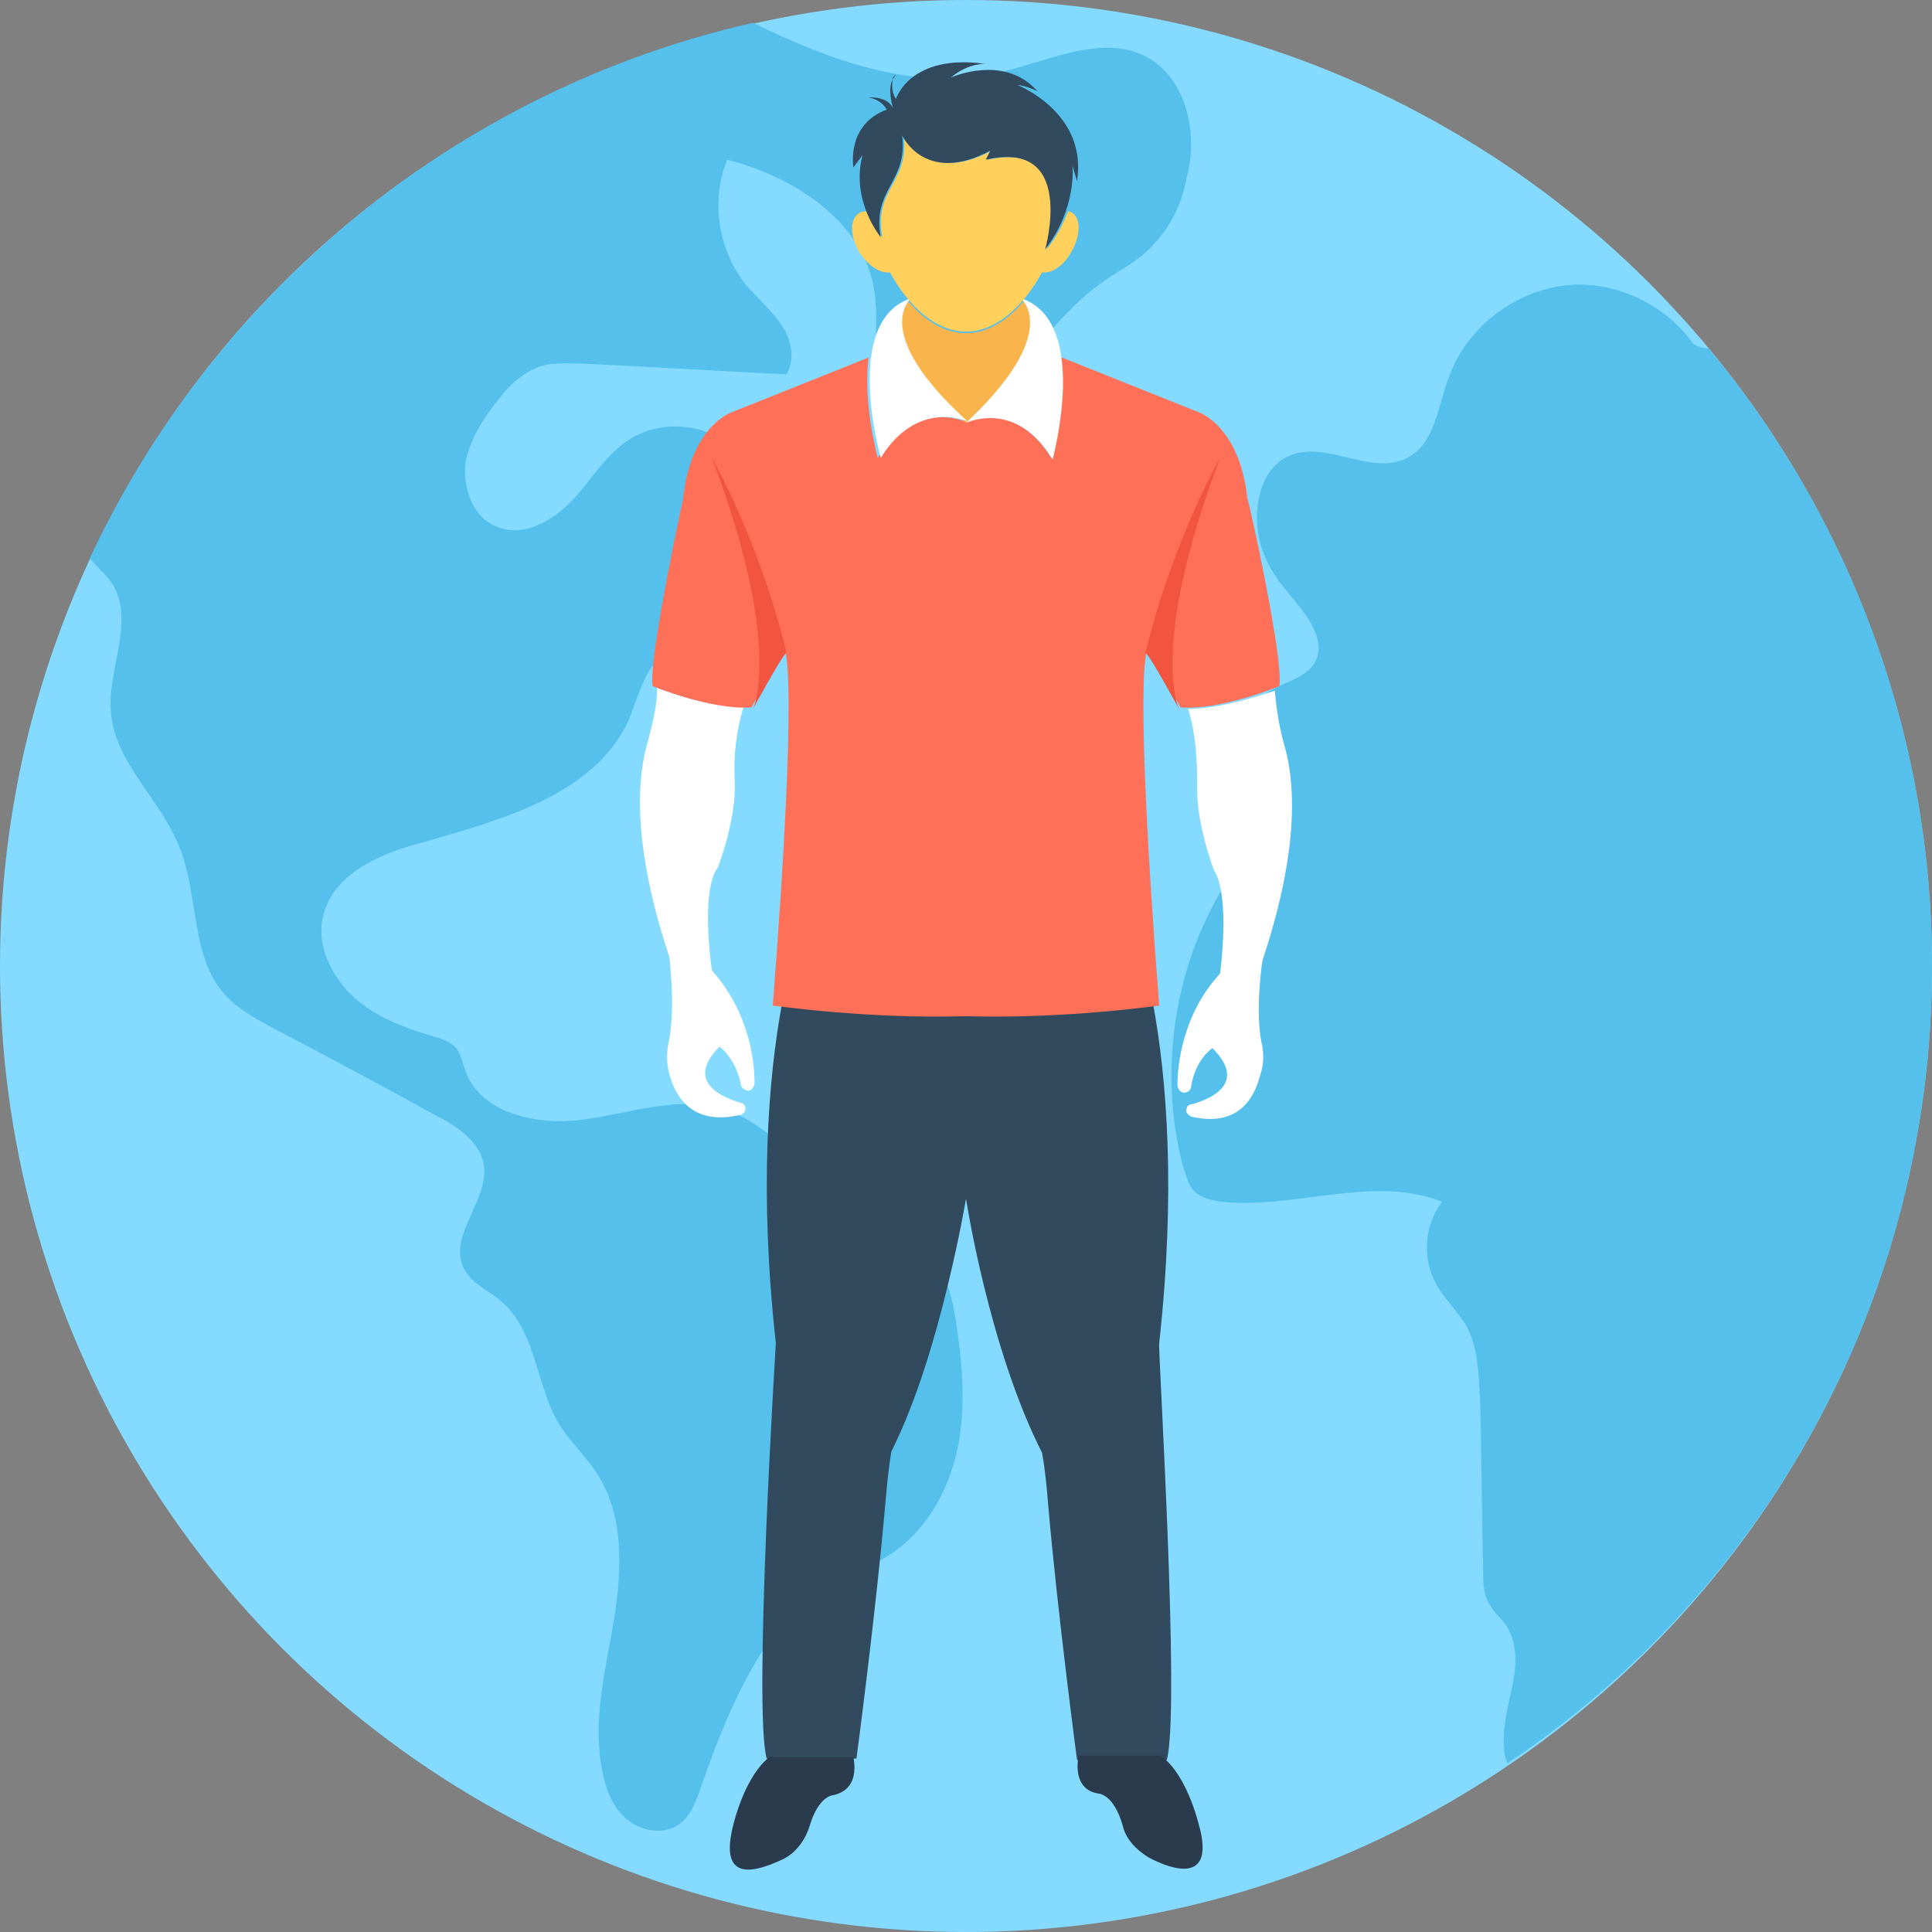
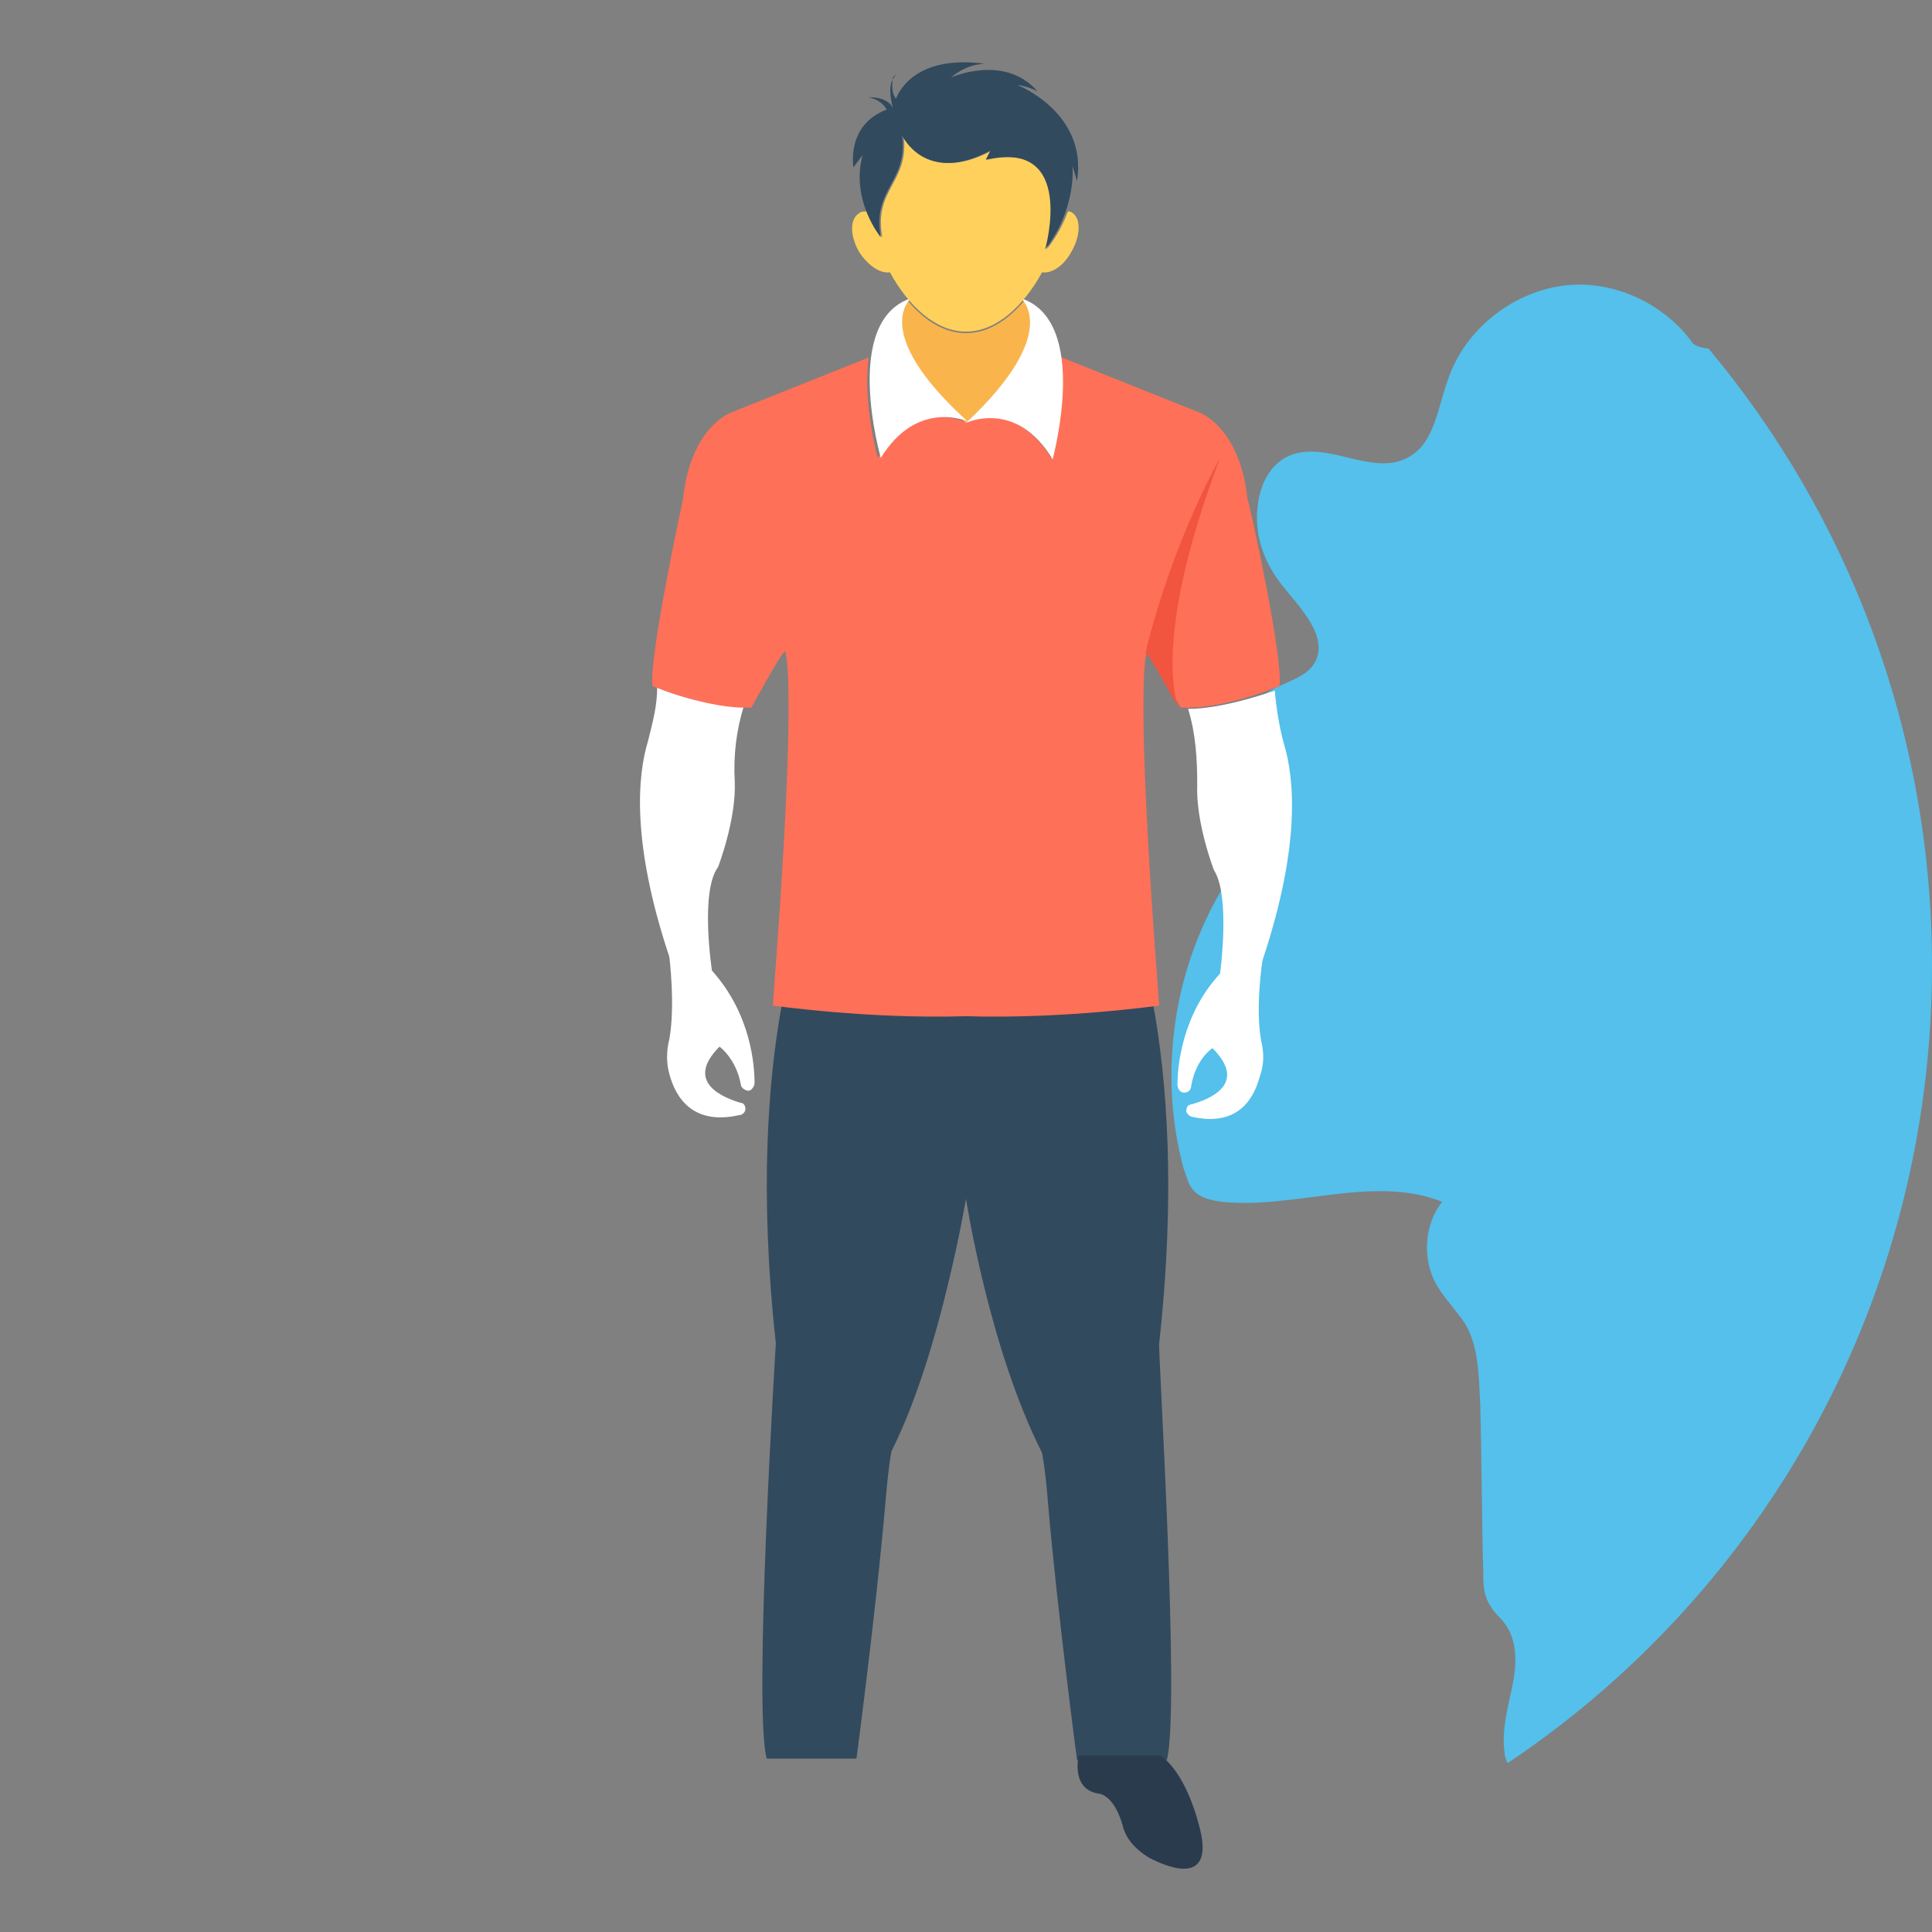
<svg xmlns="http://www.w3.org/2000/svg" height="800px" width="800px" version="1.1" id="Layer_1" viewBox="0 0 508 508" xml:space="preserve">
  <rect x="0" y="0" width="508" height="508" fill="#808080" stroke="none" />
-   <circle style="fill:#84DBFF;" cx="254" cy="254" r="254" />
  <g>
    <path style="fill:#54C0EB;" d="M508,254c0-61.6-22-118.4-58.8-162.4c-1.2,0-2.8-0.4-4-1.2c-7.6-10.8-21.6-17.2-34.8-15.2   c-13.2,2-25.2,11.6-29.6,24.4c-2.8,7.6-3.6,17.2-10.8,20.8c-9.2,4.8-20.8-4.4-30.4-0.8c-7.6,2.8-10,12.4-8.8,20.4   c0.8,5.2,3.2,10,6.4,14c4.8,6,12.4,13.6,8.4,20.4c-3.2,5.2-11.6,5.2-15.2,10.4c-4,6.4,3.2,14.4,4,22c1.2,8-4.8,15.2-9.6,21.6   c-15.6,22.4-20.8,52-13.6,78.8c0.8,2,1.2,4.4,2.8,6c2,2,4.8,2.4,7.2,2.8c19.2,2,40-7.2,58,0c-4.8,6-5.2,15.2-1.6,21.6   c2,3.6,5.2,6.8,7.6,10.4c3.6,6,3.6,13.6,4,20.8c0.4,14.8,0.4,29.6,0.8,44.4c0,3.2,0,6.4,2,9.2c0.8,1.6,2.4,2.8,3.6,4.4   c3.6,4.8,3.2,11.2,2,16.8c-1.2,5.6-2.8,11.6-2,17.2c0,0.8,0.4,2,0.8,2.8C464,418.4,508,341.2,508,254z" />
-     <path style="fill:#54C0EB;" d="M301.2,14.8c-12-6-26,1.6-39.2,4.4C240.4,24,218.4,16,198,6C120.4,23.6,56.4,76.8,23.6,146.8   c2,2.4,4.4,4.4,6,6.8c6,10-1.6,22.8-0.4,34c1.2,13.2,13.2,22.8,18,35.2c5.2,12.8,2.8,28.8,12,38.8c3.2,3.6,7.6,6,12,8.4   c14.4,7.6,28.8,15.2,43.2,23.2C120,296,126,300,127.2,306c1.6,9.6-9.6,18.8-5.2,27.6c2,4,6.4,5.6,9.6,8.4c9.6,8,9.2,22.4,15.6,32.8   c2.8,4.4,6.8,8,9.6,12.4c7.2,10.8,6.8,24.8,4.8,37.6c-2,12.8-5.6,25.6-3.6,38.8c0.8,5.2,2.4,10.8,6.4,14.4s10.4,4.8,14.8,1.2   c2.8-2.4,4-6,5.2-9.6c8-22.8,19.2-50,42-57.2c12.4-4,20.8-15.2,24.4-27.6s2.4-25.6,0.4-38.4c-0.8-4.4-1.6-8.8-4-12   c-3.6-4.8-9.6-6.4-14.8-9.2c-16.4-8.8-25.6-29.2-43.6-34c-11.6-2.8-23.6,1.6-35.6,3.2s-26.8-1.6-30.8-12.8c-0.8-2-1.2-4.8-2.8-6.4   c-1.2-1.2-3.2-2-4.8-2.4c-8-2.4-16-5.2-22-10.8c-6-5.6-10-14.4-7.6-22c3.2-10.8,15.2-15.6,25.6-18.4c20.8-6,45.2-12.4,54.4-32   c2.4-5.6,3.6-12,8-16.4c9.2-10,29.2-7.2,34-19.6c1.2-3.2,1.2-6.4,0.4-9.6c-1.2-9.6-5.6-19.2-13.2-25.6c-7.6-6.4-18.8-8.4-27.6-3.6   c-6.8,3.6-10.8,10.8-16,16.4c-5.2,5.6-13.2,10.4-20.4,7.2c-6-2.4-8.8-10-8-16.8c1.2-6.4,5.2-12.4,9.2-17.2c2.4-3.2,5.6-6,9.2-7.6   c3.6-1.6,8-1.2,12-1.2c18,0.8,36,2,54,2.8c2.4-4,1.2-9.2-1.2-12.8c-2.4-3.6-6-6.8-9.2-10.4c-7.6-9.2-9.6-22.4-5.2-33.2   c17.2,4.4,34.8,15.6,38.4,32.8c2.4,12-2,25.6,3.2,36.8c11.6,2.8,23.2-3.6,32-12c8.4-8.4,15.2-18.4,24.8-25.2   c4.4-3.2,9.6-5.6,13.2-9.6c4.8-4.8,8-11.2,9.2-18C315.2,35.2,312,20.4,301.2,14.8z" />
  </g>
  <path style="fill:#324A5E;" d="M306.8,462.8c0,0-22.8,0-23.2,0c-0.4,0-0.4,0-0.4,0s-5.2-39.2-7.6-67.2c-0.4-4.8-0.8-9.2-1.6-13.6  c-14-27.6-20-66.8-20-66.8s-1.6,9.6-4.8,22.8c-3.2,13.2-8,30-14.8,43.6c-0.8,4.4-1.2,9.2-1.6,13.6c-2.4,28-7.6,67.2-7.6,67.2  s0,0-0.4,0s-23.2,0-23.2,0c-3.6-12.8,2.4-109.2,2.4-109.2c-4.4-40-2-69.6,1.6-89.2c6.4,0.8,27.6,3.2,48.8,2.4  c21.2,0.8,42.4-1.6,48.8-2.4c3.6,19.6,6,49.2,1.6,89.2C304.4,353.6,310.4,449.6,306.8,462.8z" />
  <g>
    <path style="fill:#FFFFFF;" d="M331.6,273.6c0.8,3.2,0.8,6.4-0.4,9.6c-1.6,6-6,13.2-18,10.4c-0.8-0.4-1.6-1.2-1.2-2   c0-0.8,0.8-1.2,1.2-1.2c4.4-1.2,15.2-5.2,5.6-14.8c0,0-4.4,2.8-5.6,10c0,1.2-1.2,2-2.4,1.6c-0.8-0.4-1.2-1.2-1.2-2   c0-4.8,1.2-18.4,11.2-29.2c0,0,2.8-20.4-1.6-27.2c0,0-4.8-12.4-4.4-22.4c0-6.8-0.4-13.6-2.4-20c8.4,0,19.2-3.6,22.8-4.8   c0.4,4.8,1.2,9.6,2.4,14c2.8,9.2,4.4,26.8-5.6,56.8C332,252,330,264.8,331.6,273.6z" />
    <path style="fill:#FFFFFF;" d="M198.4,284.8c0,0.8-0.8,2-1.6,2s-2-0.8-2-1.6c-1.2-6.8-5.6-10-5.6-10c-9.6,9.6,1.6,13.6,5.6,14.8   c0.8,0,1.2,0.8,1.2,1.6c0,0.8-0.8,1.6-1.6,1.6c-12.4,2.8-16.8-4.8-18.4-10.8c-0.8-2.8-0.8-6,0-9.2c1.6-8.8,0-21.6,0-21.6   c-10-30-8.4-47.6-5.6-56.8c1.2-4.8,2.4-9.2,2.4-14c3.6,1.6,14.4,5.2,22.8,4.8c-2,6.4-2.8,13.2-2.4,20c0.4,10-4.4,22.4-4.4,22.4   c-4.8,6.4-1.6,27.2-1.6,27.2C197.6,266.8,198.4,280.4,198.4,284.8z" />
  </g>
  <path style="fill:#FF7058;" d="M336.4,180.4c0,0-15.2,6.4-26,5.6c0,0-7.6-14-8.8-14.8c0,0-3.6,5.2,3.2,93.2c0,0-25.2,3.6-50.8,2.8  c-25.6,0.8-50.8-2.8-50.8-2.8c6.8-88,3.2-93.2,3.2-93.2c-1.2,0.8-8.8,14.8-8.8,14.8c-10.4,0.8-26-5.6-26-5.6c-1.2-6.8,8-49.2,8-49.2  c2-19.2,12.8-22.8,12.8-22.8l36-14.4l0,0c-1.6,12,2.4,26.4,2.4,26.4c9.6-15.6,22.8-9.6,22.8-9.6s13.2-6,22.8,9.6  c0,0,4-14.4,2.4-26.4h0.4l36,14.4c0,0,10.8,3.6,12.8,22.8C328.4,131.6,337.6,173.6,336.4,180.4z" />
  <path style="fill:#F9B54C;" d="M254,111.2L254,111.2L254,111.2c-22-20.4-16.8-30-15.2-32c4.4,5.2,9.6,8.4,15.2,8.4  c5.6,0,10.8-3.2,15.2-8.4l0,0C271.2,81.2,276,90.8,254,111.2z" />
  <g>
-     <path style="fill:#FFFFFF;" d="M268.4,78.4c0,0,11.2,8.8-14.4,32.8c0,0,13.2-6.4,22.8,9.6C276.8,120.4,286.8,84.4,268.4,78.4z" />
+     <path style="fill:#FFFFFF;" d="M268.4,78.4c0,0,11.2,8.8-14.4,32.8c0,0,13.2-6.4,22.8,9.6C276.8,120.4,286.8,84.4,268.4,78.4" />
    <path style="fill:#FFFFFF;" d="M239.6,78.4c-18.4,6-8,42-8,42c9.6-15.6,22.8-9.6,22.8-9.6C228.4,87.2,239.6,78.4,239.6,78.4z" />
  </g>
  <g>
    <path style="fill:#F1543F;" d="M320.8,120.4c0,0-12.4,21.6-19.6,51.2c1.2,0.8,8.8,14.8,8.8,14.8S302,170,320.8,120.4z" />
-     <path style="fill:#F1543F;" d="M187.2,120.4c0,0,12.4,21.6,19.6,51.2c-1.2,0.8-8.8,14.8-8.8,14.8S206,170,187.2,120.4z" />
  </g>
  <path style="fill:#FFD05B;" d="M281.6,66.4c-2,3.6-5.2,5.6-7.6,5.2c-4.8,8.8-12,15.6-20,15.6s-15.2-6.8-20-15.6  c-2.4,0.4-5.6-1.6-8-5.2c-2.4-4-2.8-8.8,0-10.4c0.4-0.4,1.2-0.4,2-0.4c1.6,4,4,6.8,4,6.8c-2.4-12.8,7.2-14.4,5.6-26.8  c0,0,6,13.2,23.2,4l-1.2,2.4c23.6-5.2,16.4,21.6,15.6,23.6c2.8-3.6,4.4-6.8,5.6-10c0.4,0,0.8,0,1.2,0.4  C284.4,57.6,284,62.4,281.6,66.4z" />
  <path style="fill:#324A5E;" d="M228.4,25.6c0,0,4.8-0.4,6.4,2.8c0,0-1.6-5.2,0-7.6s0-0.4,0-0.4S234,24,235.6,26c0,0,3.6-12,23.6-9.2  c0,0-4.4-0.4-9.2,3.6c0,0,14-6.4,22.8,3.6c0,0-3.2-1.6-5.2-1.6c0,0,18.4,7.2,15.6,25.2l-1.2-4c0,0,1.2,11.2-7.2,22  c0,0,8.4-29.2-15.6-23.6l1.2-2.4c-17.2,9.2-23.2-4-23.2-4c1.6,12.4-8,14-5.6,26.8c0,0-8-9.6-4.8-21.6l-2.4,3.2c0,0-2-11.2,8.8-15.2  C233.2,29.2,232.4,26.4,228.4,25.6z" />
  <g>
    <path style="fill:#2B3B4E;" d="M305.2,461.6h-21.6c-0.8,4.4,0,9.2,5.2,10c0,0,4,0,6.4,8.4c0.8,3.6,3.6,6.4,6.8,8.4   c6.8,3.6,16.8,6.4,13.6-7.2C315.6,481.6,312.8,467.2,305.2,461.6z" />
-     <path style="fill:#2B3B4E;" d="M202.8,461.6c-7.6,5.6-10.4,20-10.4,20c-2.8,13.6,6.8,10.4,13.6,7.2c3.2-1.6,5.6-4.8,6.8-8.4   c2.4-8.4,6.4-8.4,6.4-8.4c5.2-1.2,6-5.6,5.2-10h-21.6V461.6z" />
  </g>
</svg>